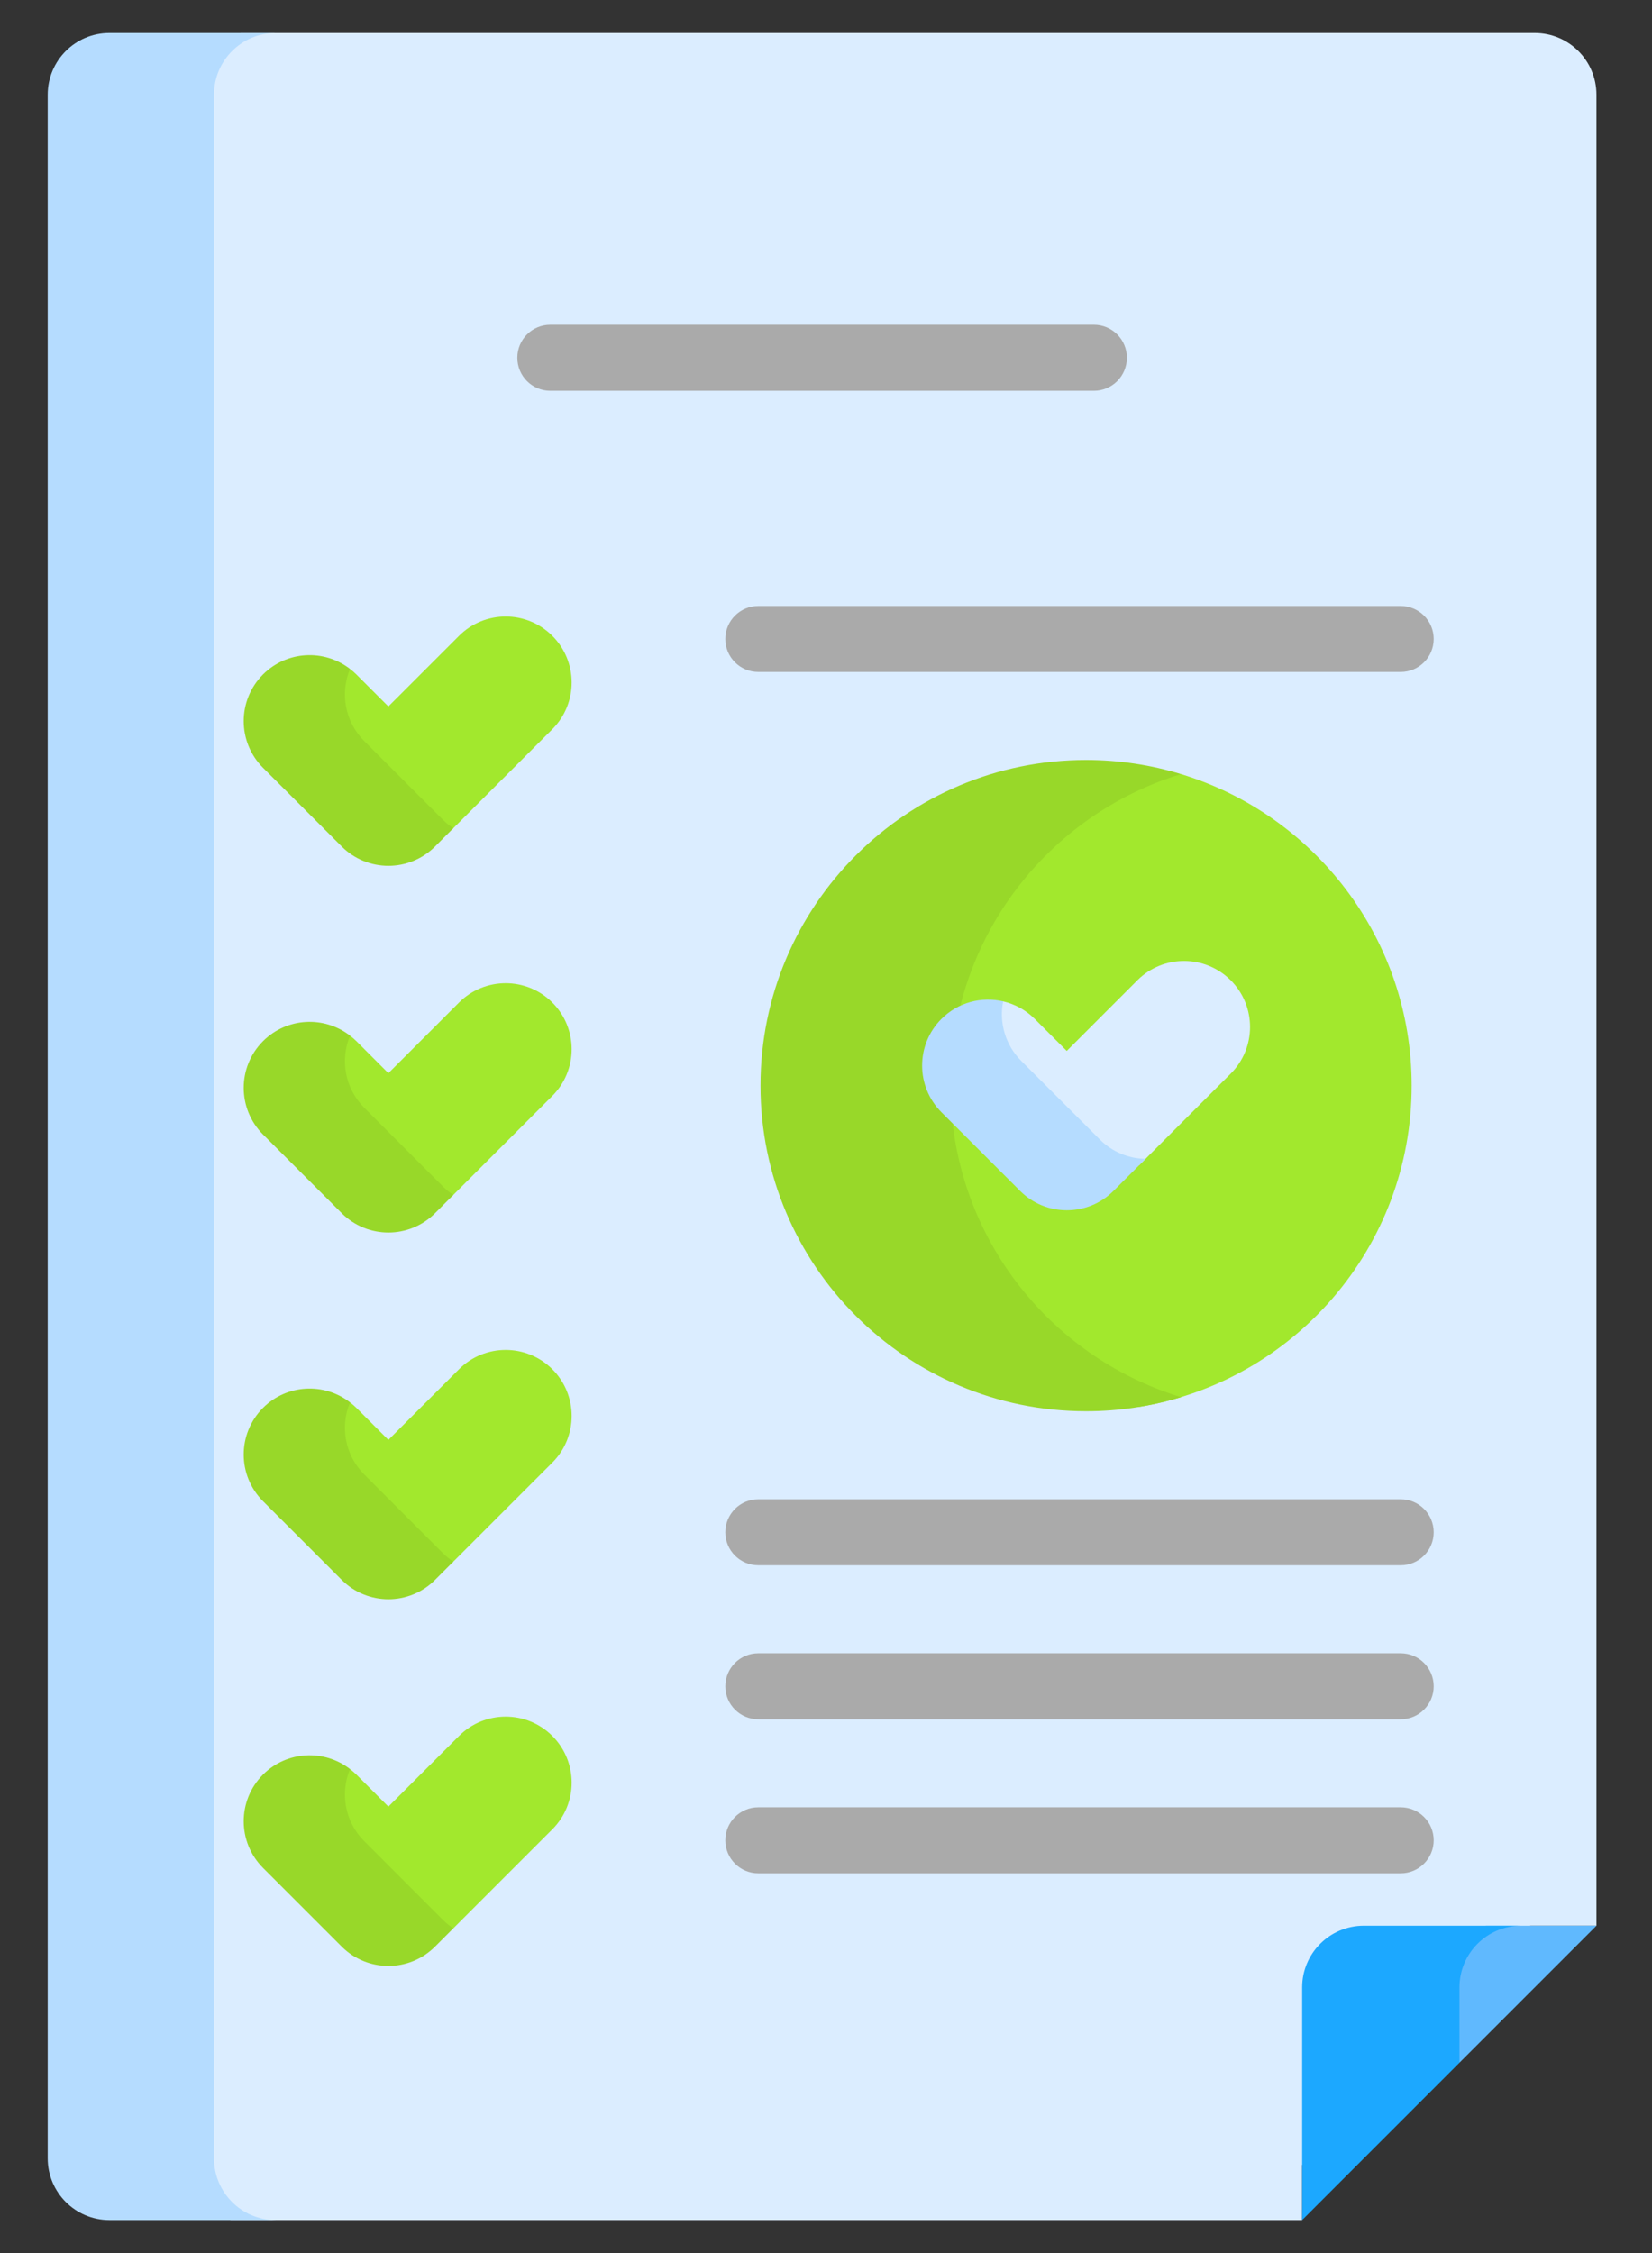
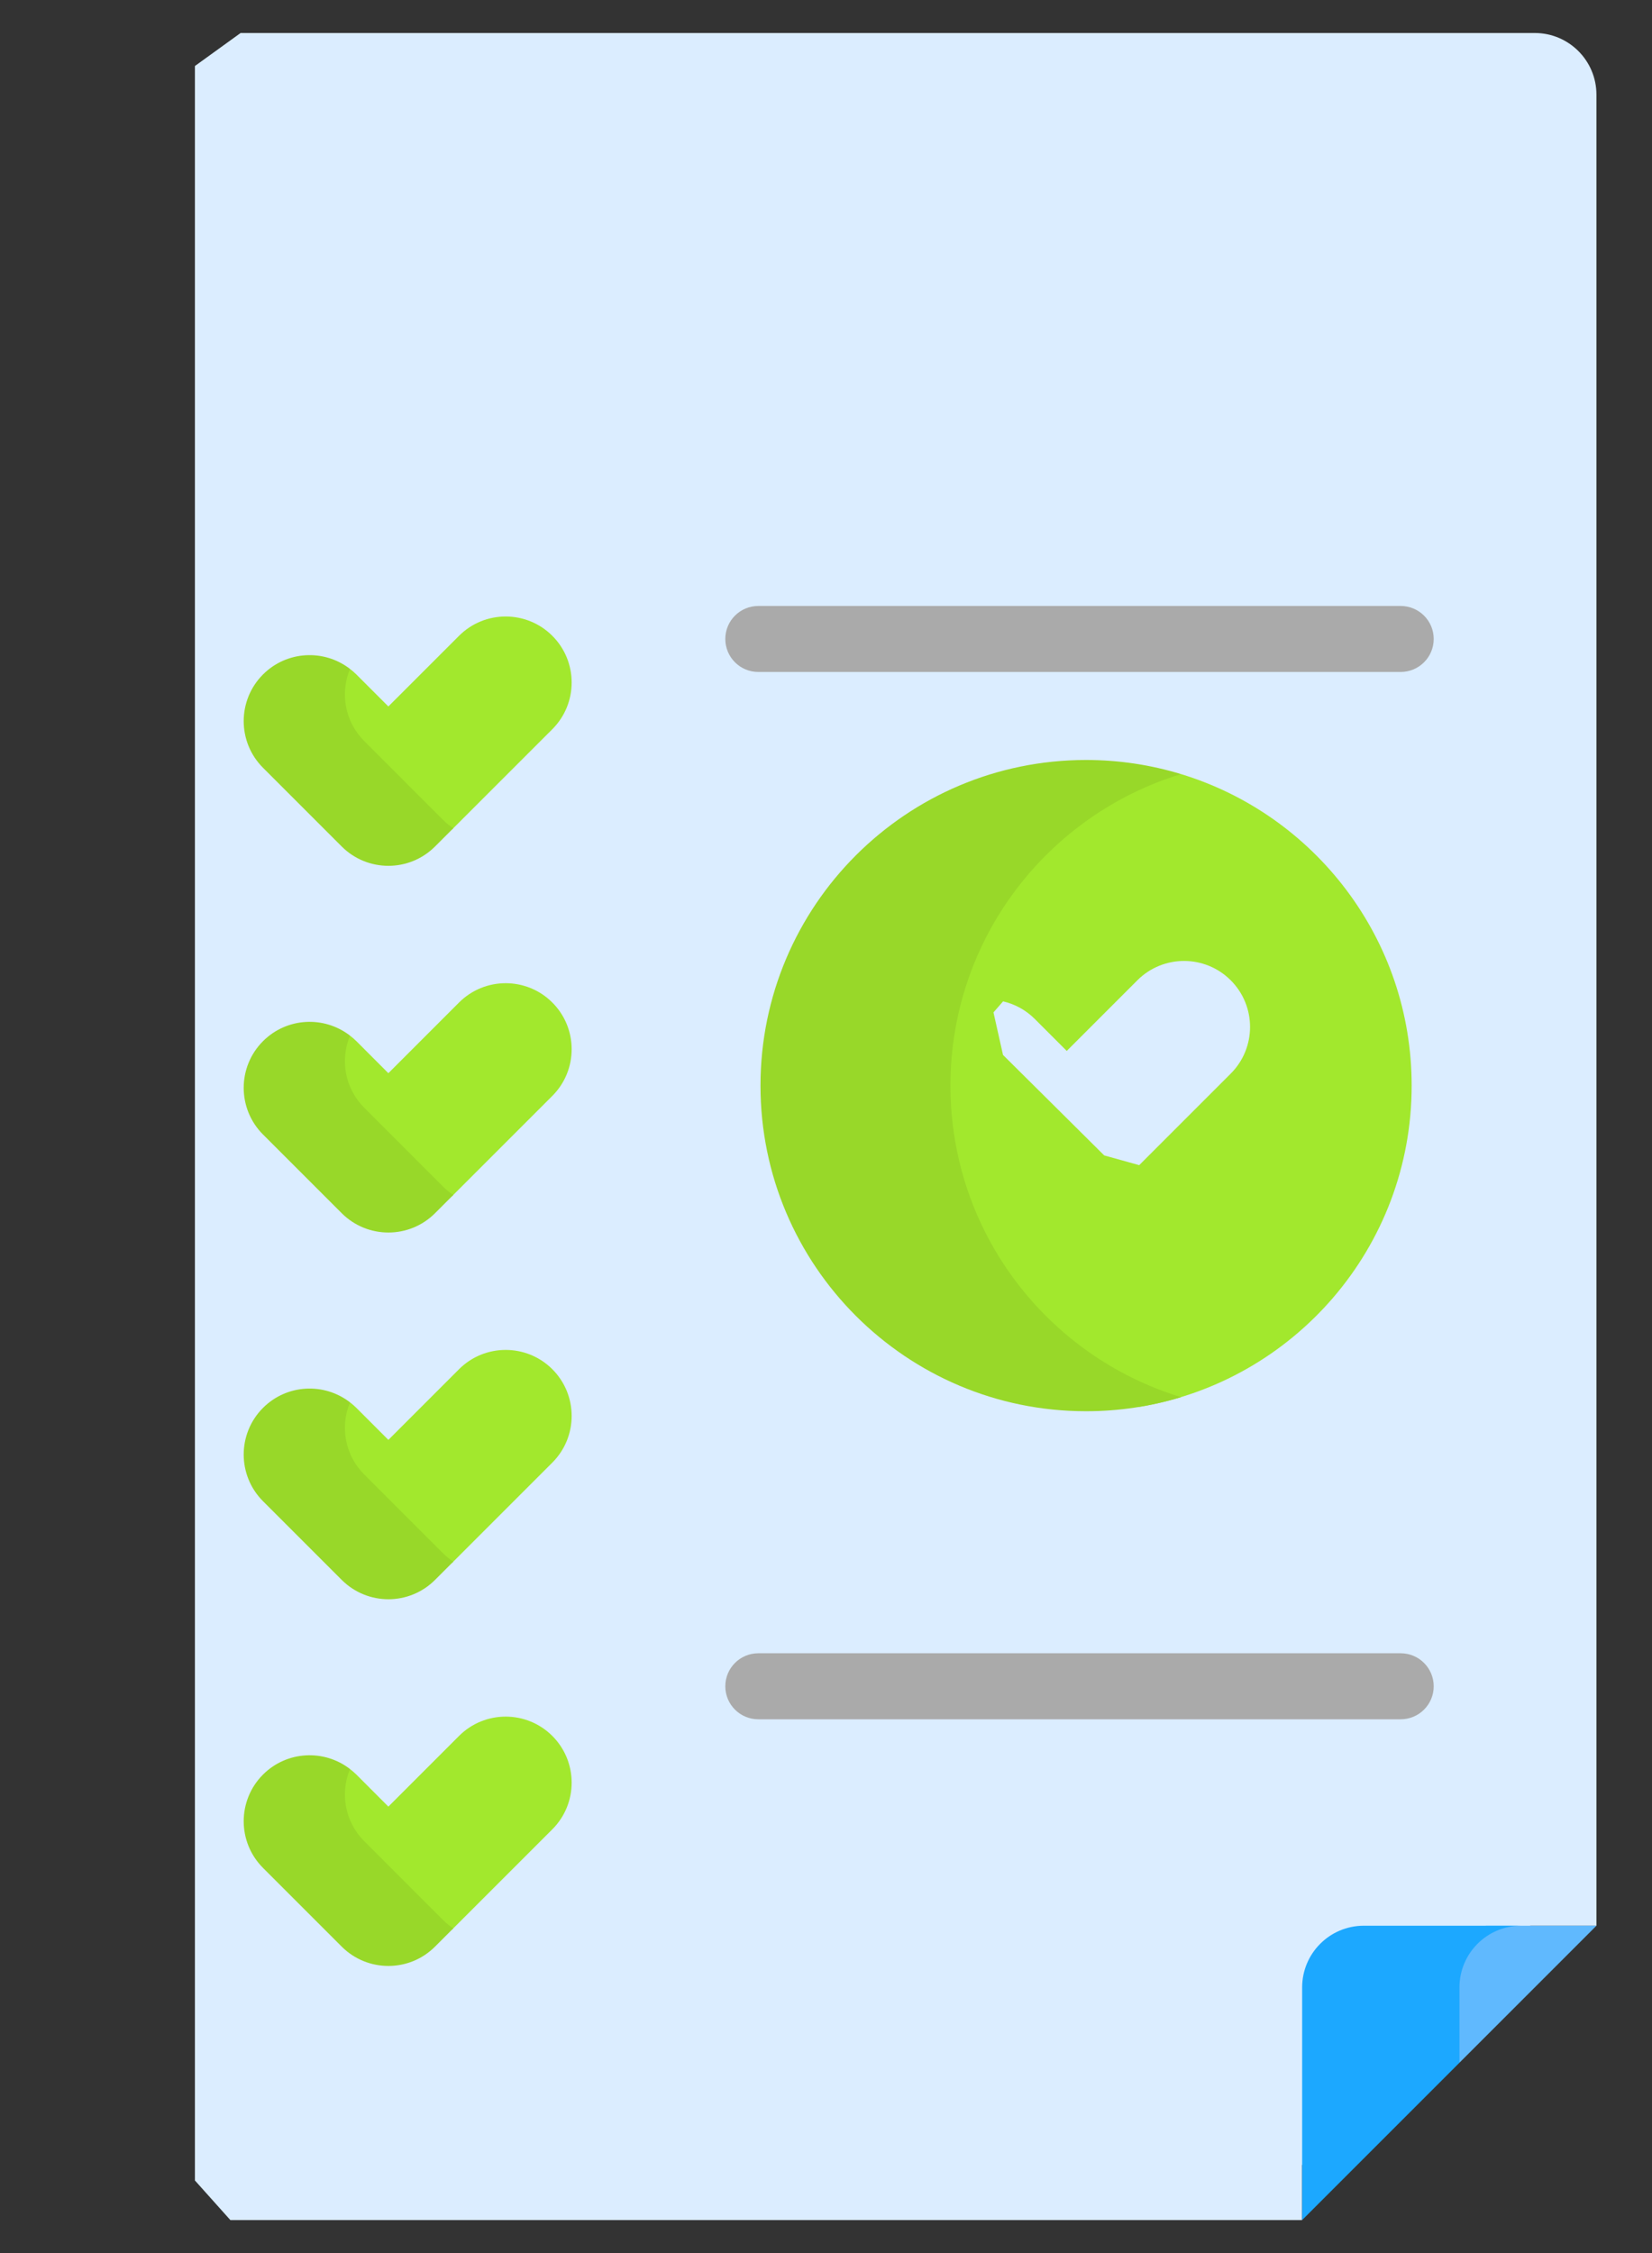
<svg xmlns="http://www.w3.org/2000/svg" width="66" height="90" viewBox="0 0 66 90" fill="none">
  <rect x="0" y="0" width="66" height="90" fill="#333333" stroke="none" />
  <g clip-path="url(#clip0_5016_13199)">
    <path d="M61.316 1.318H9.613L7.787 2.637V87.1L9.203 88.682H52.022V86.484L61.137 76.924H63.78V3.782C63.781 2.422 62.677 1.318 61.316 1.318Z" fill="#DBEDFF" />
-     <path d="M8.549 86.218V3.782C8.549 2.422 9.652 1.318 11.013 1.318H4.37C3.009 1.318 1.906 2.422 1.906 3.782V86.218C1.906 87.578 3.009 88.682 4.37 88.682H11.013C9.652 88.682 8.549 87.578 8.549 86.218Z" fill="#B5DCFF" />
    <path d="M59.364 76.924L57.902 78.052V82.002L58.307 82.397L63.781 76.924H59.364Z" fill="#60B9FE" />
    <path d="M58.308 79.388C58.308 78.027 59.411 76.924 60.772 76.924H54.487C53.127 76.924 52.023 78.027 52.023 79.388V88.682L58.308 82.397V79.388Z" fill="#1CA8FF" />
    <path d="M22.067 25.399C21.037 24.369 19.367 24.369 18.338 25.399L15.516 28.22L14.237 26.941C14.156 26.861 14.071 26.789 13.983 26.721L13.545 27.026L13.655 28.952L17.302 32.849L18.058 33.136L22.067 29.128C23.096 28.098 23.096 26.428 22.067 25.399Z" fill="#A2E82D" />
    <path d="M17.695 32.746L14.552 29.602C13.772 28.823 13.584 27.678 13.984 26.721C12.949 25.92 11.458 25.992 10.508 26.941C9.479 27.971 9.479 29.64 10.508 30.67L13.652 33.814C14.167 34.328 14.842 34.586 15.517 34.586C16.191 34.586 16.866 34.328 17.381 33.813L18.11 33.084C17.963 32.987 17.824 32.875 17.695 32.746Z" fill="#98D829" />
    <path d="M22.067 40.047C21.037 39.017 19.367 39.017 18.338 40.047L15.516 42.869L14.237 41.589C14.156 41.509 14.071 41.437 13.983 41.369L13.545 41.675L13.655 43.6L17.302 47.498L18.058 47.784L22.067 43.776C23.096 42.746 23.096 41.077 22.067 40.047Z" fill="#A2E82D" />
    <path d="M17.695 47.394L14.552 44.25C13.772 43.471 13.584 42.327 13.984 41.369C12.949 40.568 11.458 40.64 10.508 41.59C9.479 42.619 9.479 44.289 10.508 45.319L13.652 48.462C14.167 48.977 14.842 49.234 15.517 49.234C16.191 49.234 16.866 48.977 17.381 48.462L18.11 47.733C17.963 47.636 17.824 47.523 17.695 47.394Z" fill="#98D829" />
    <path d="M22.067 54.695C21.037 53.666 19.367 53.666 18.338 54.695L15.516 57.517L14.237 56.238C14.156 56.157 14.071 56.086 13.983 56.018L13.545 56.323L13.655 58.249L17.302 62.146L18.058 62.433L22.067 58.424C23.096 57.395 23.096 55.725 22.067 54.695Z" fill="#A2E82D" />
    <path d="M17.695 62.042L14.552 58.899C13.772 58.12 13.584 56.975 13.984 56.018C12.949 55.217 11.458 55.289 10.508 56.238C9.479 57.268 9.479 58.937 10.508 59.967L13.652 63.11C14.167 63.625 14.842 63.883 15.517 63.883C16.191 63.883 16.866 63.625 17.381 63.11L18.11 62.381C17.963 62.284 17.824 62.172 17.695 62.042Z" fill="#98D829" />
    <path d="M22.067 69.344C21.037 68.314 19.367 68.314 18.338 69.344L15.516 72.166L14.237 70.886C14.156 70.806 14.071 70.734 13.983 70.666L13.545 70.972L13.655 72.897L17.302 76.795L18.058 77.081L22.067 73.073C23.096 72.043 23.096 70.374 22.067 69.344Z" fill="#A2E82D" />
    <path d="M17.695 76.691L14.552 73.547C13.772 72.768 13.584 71.623 13.984 70.666C12.949 69.865 11.458 69.937 10.508 70.886C9.479 71.916 9.479 73.585 10.508 74.615L13.652 77.759C14.167 78.274 14.842 78.531 15.517 78.531C16.191 78.531 16.866 78.274 17.381 77.758L18.11 77.029C17.963 76.933 17.824 76.82 17.695 76.691Z" fill="#98D829" />
    <path d="M47.185 30.922H43.999L37.512 35.99L36.461 44.962L38.784 52.834L45.509 56.199C51.685 55.187 56.398 49.828 56.398 43.366C56.399 37.502 52.518 32.546 47.185 30.922Z" fill="#A2E82D" />
    <path d="M37.972 43.366C37.972 37.502 41.852 32.546 47.185 30.922C45.984 30.556 44.711 30.358 43.391 30.358C36.207 30.358 30.383 36.182 30.383 43.366C30.383 50.55 36.207 56.373 43.391 56.373C44.711 56.373 45.985 56.175 47.185 55.81C41.852 54.185 37.972 49.229 37.972 43.366Z" fill="#98D829" />
    <path d="M49.169 39.158C48.139 38.129 46.47 38.129 45.44 39.158L42.618 41.98L41.339 40.701C40.978 40.34 40.538 40.108 40.075 40L39.691 40.441L40.072 42.14L44.115 46.154L45.513 46.543L49.169 42.887C50.199 41.857 50.199 40.188 49.169 39.158Z" fill="#DBEDFF" />
-     <path d="M43.942 45.52L40.798 42.377C40.153 41.731 39.912 40.834 40.077 40C39.219 39.8 38.281 40.032 37.612 40.701C36.583 41.73 36.583 43.4 37.612 44.429L40.756 47.573C41.27 48.088 41.945 48.345 42.62 48.345C43.295 48.345 43.97 48.088 44.484 47.573L45.767 46.29C45.105 46.281 44.447 46.025 43.942 45.52Z" fill="#B5DCFF" />
    <path d="M28.977 25.524C28.977 26.252 29.567 26.842 30.295 26.842H55.96C56.688 26.842 57.279 26.252 57.279 25.524C57.279 24.796 56.688 24.206 55.96 24.206H30.295C29.567 24.206 28.977 24.796 28.977 25.524Z" fill="#AAAAAA" />
-     <path d="M55.96 59.889H30.295C29.567 59.889 28.977 60.479 28.977 61.208C28.977 61.936 29.567 62.526 30.295 62.526H55.96C56.688 62.526 57.279 61.936 57.279 61.208C57.279 60.479 56.688 59.889 55.96 59.889Z" fill="#AAAAAA" />
    <path d="M55.96 66.041H30.295C29.567 66.041 28.977 66.632 28.977 67.36C28.977 68.088 29.567 68.678 30.295 68.678H55.96C56.688 68.678 57.279 68.088 57.279 67.36C57.279 66.632 56.688 66.041 55.96 66.041Z" fill="#AAAAAA" />
-     <path d="M55.96 72.194H30.295C29.567 72.194 28.977 72.784 28.977 73.512C28.977 74.24 29.567 74.831 30.295 74.831H55.96C56.688 74.831 57.279 74.24 57.279 73.512C57.279 72.784 56.688 72.194 55.96 72.194Z" fill="#AAAAAA" />
-     <path d="M43.703 12.973H21.986C21.258 12.973 20.668 13.563 20.668 14.291C20.668 15.02 21.258 15.61 21.986 15.61H43.703C44.431 15.61 45.021 15.02 45.021 14.291C45.021 13.563 44.431 12.973 43.703 12.973Z" fill="#AAAAAA" />
  </g>
  <defs>
    <clipPath id="clip0_5016_13199">
      <rect width="64.688" height="90" fill="white" transform="translate(0.5)" />
    </clipPath>
  </defs>
</svg>